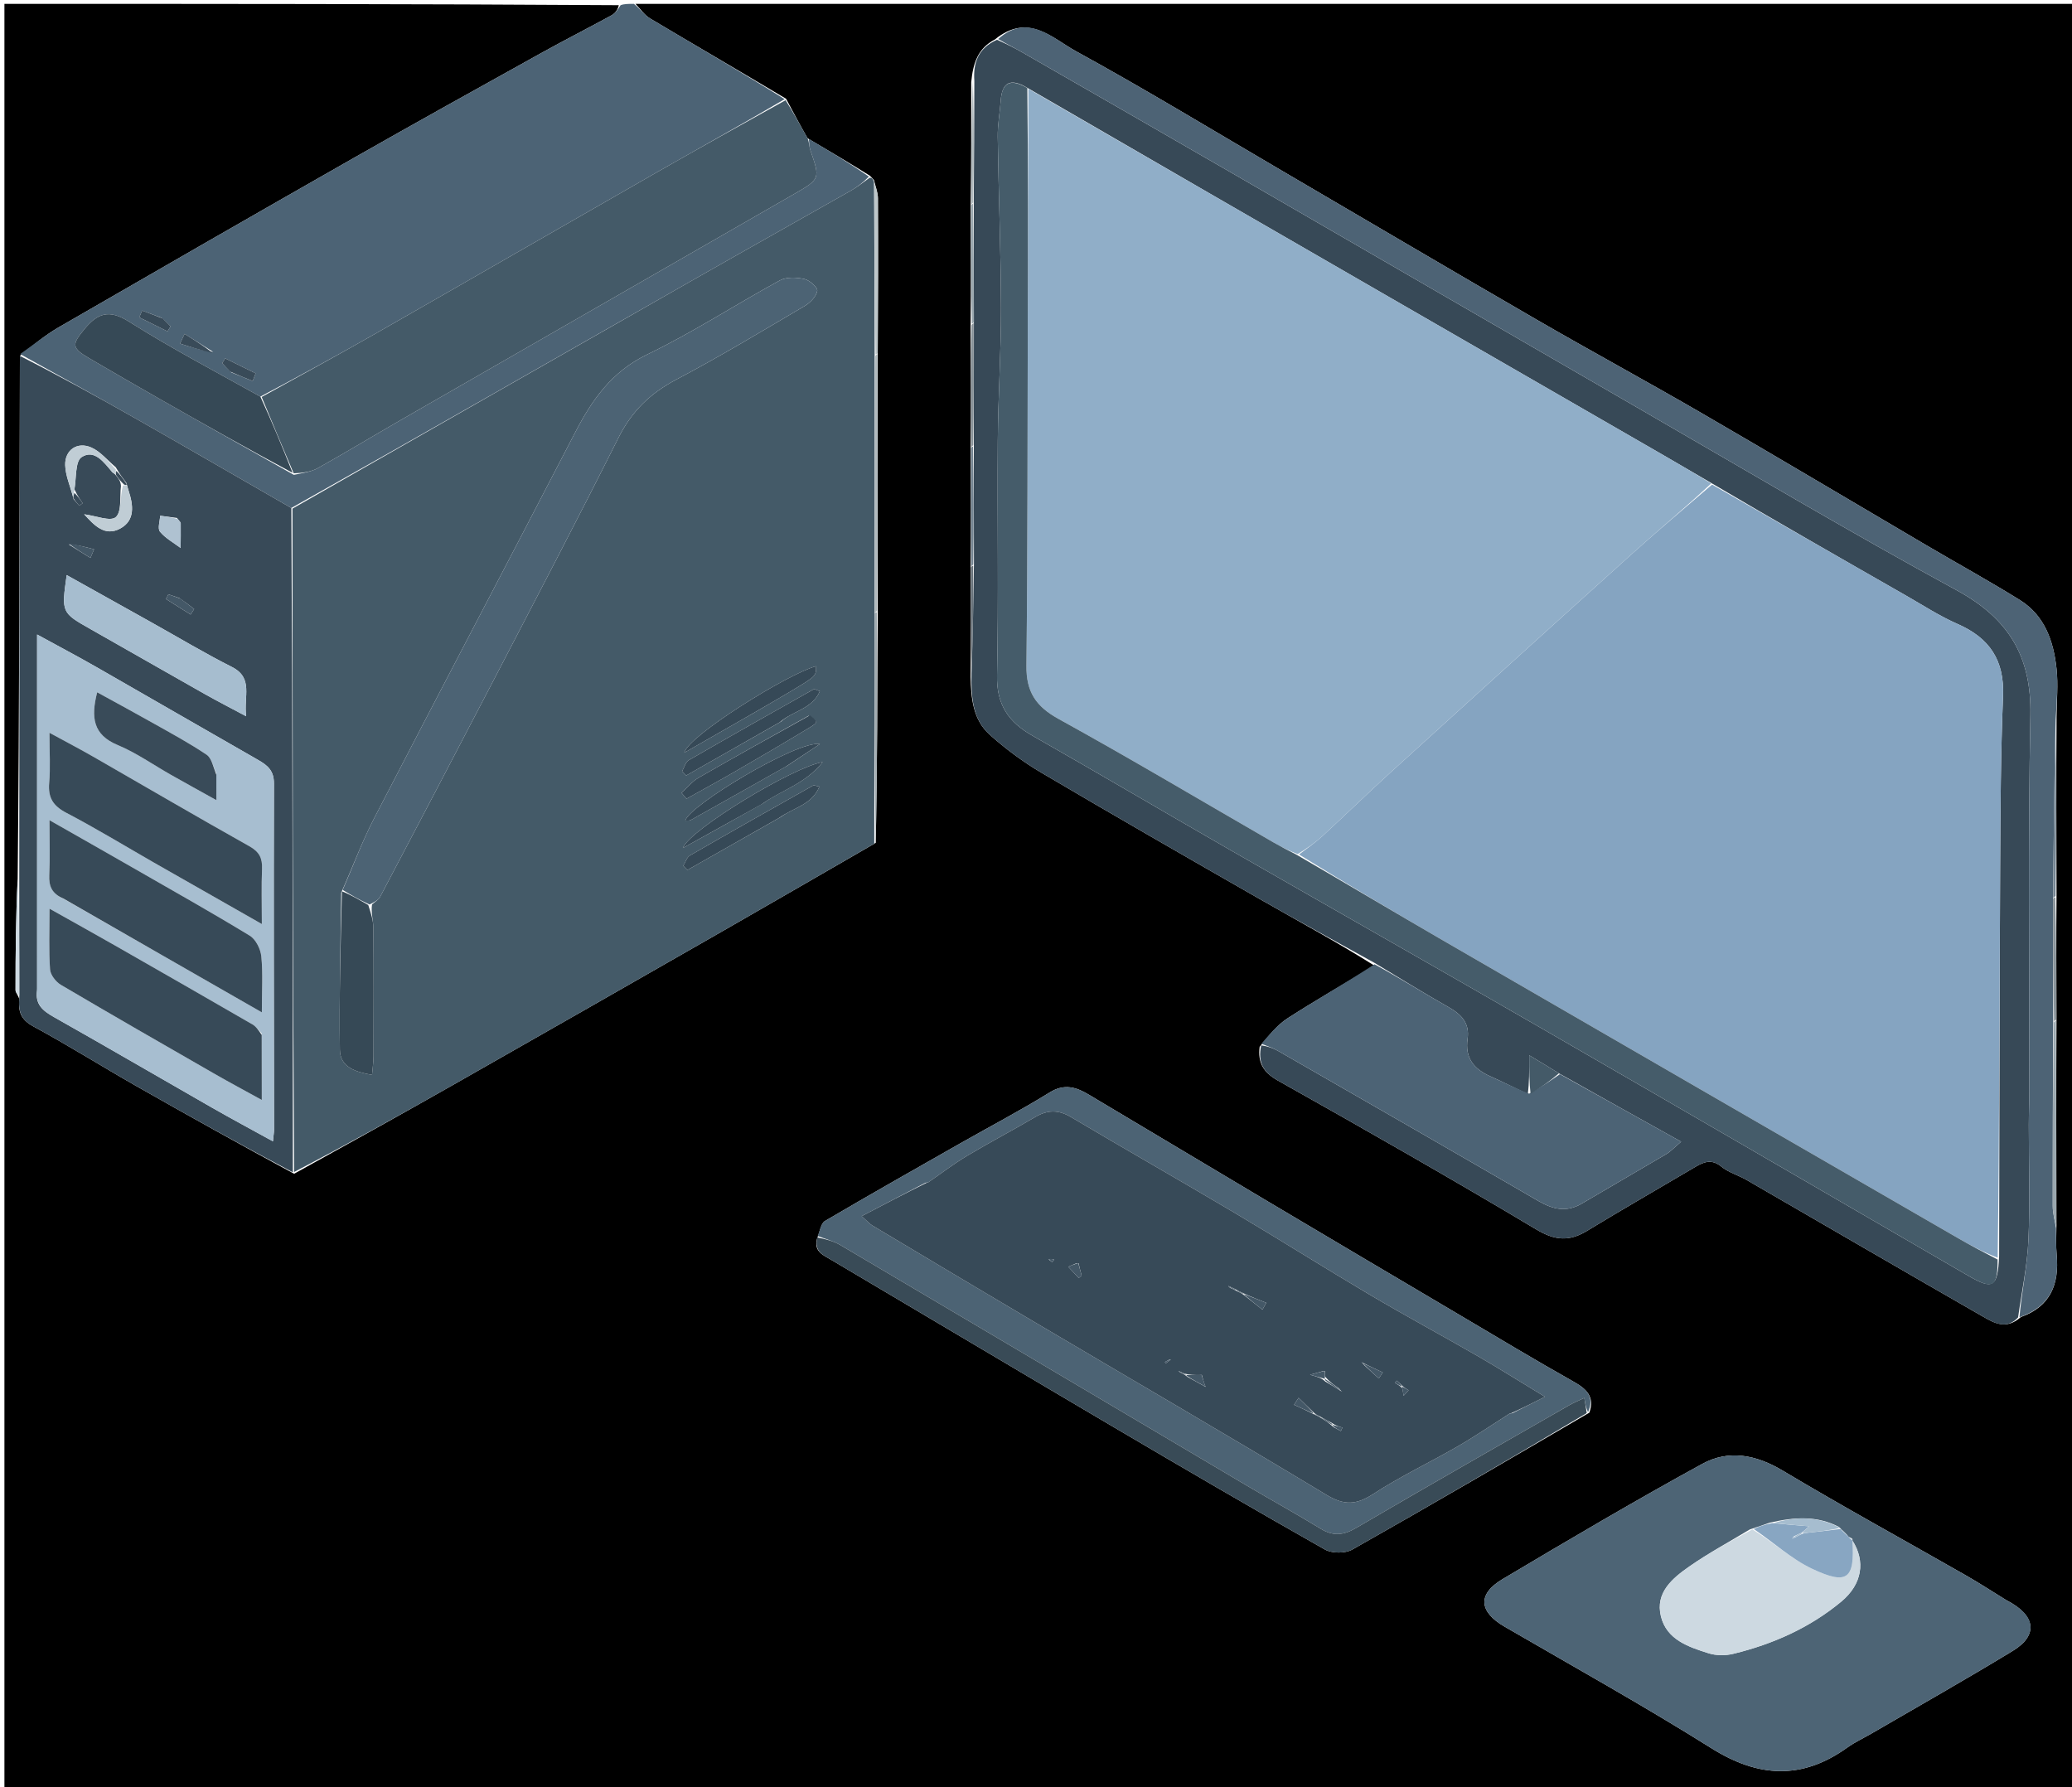
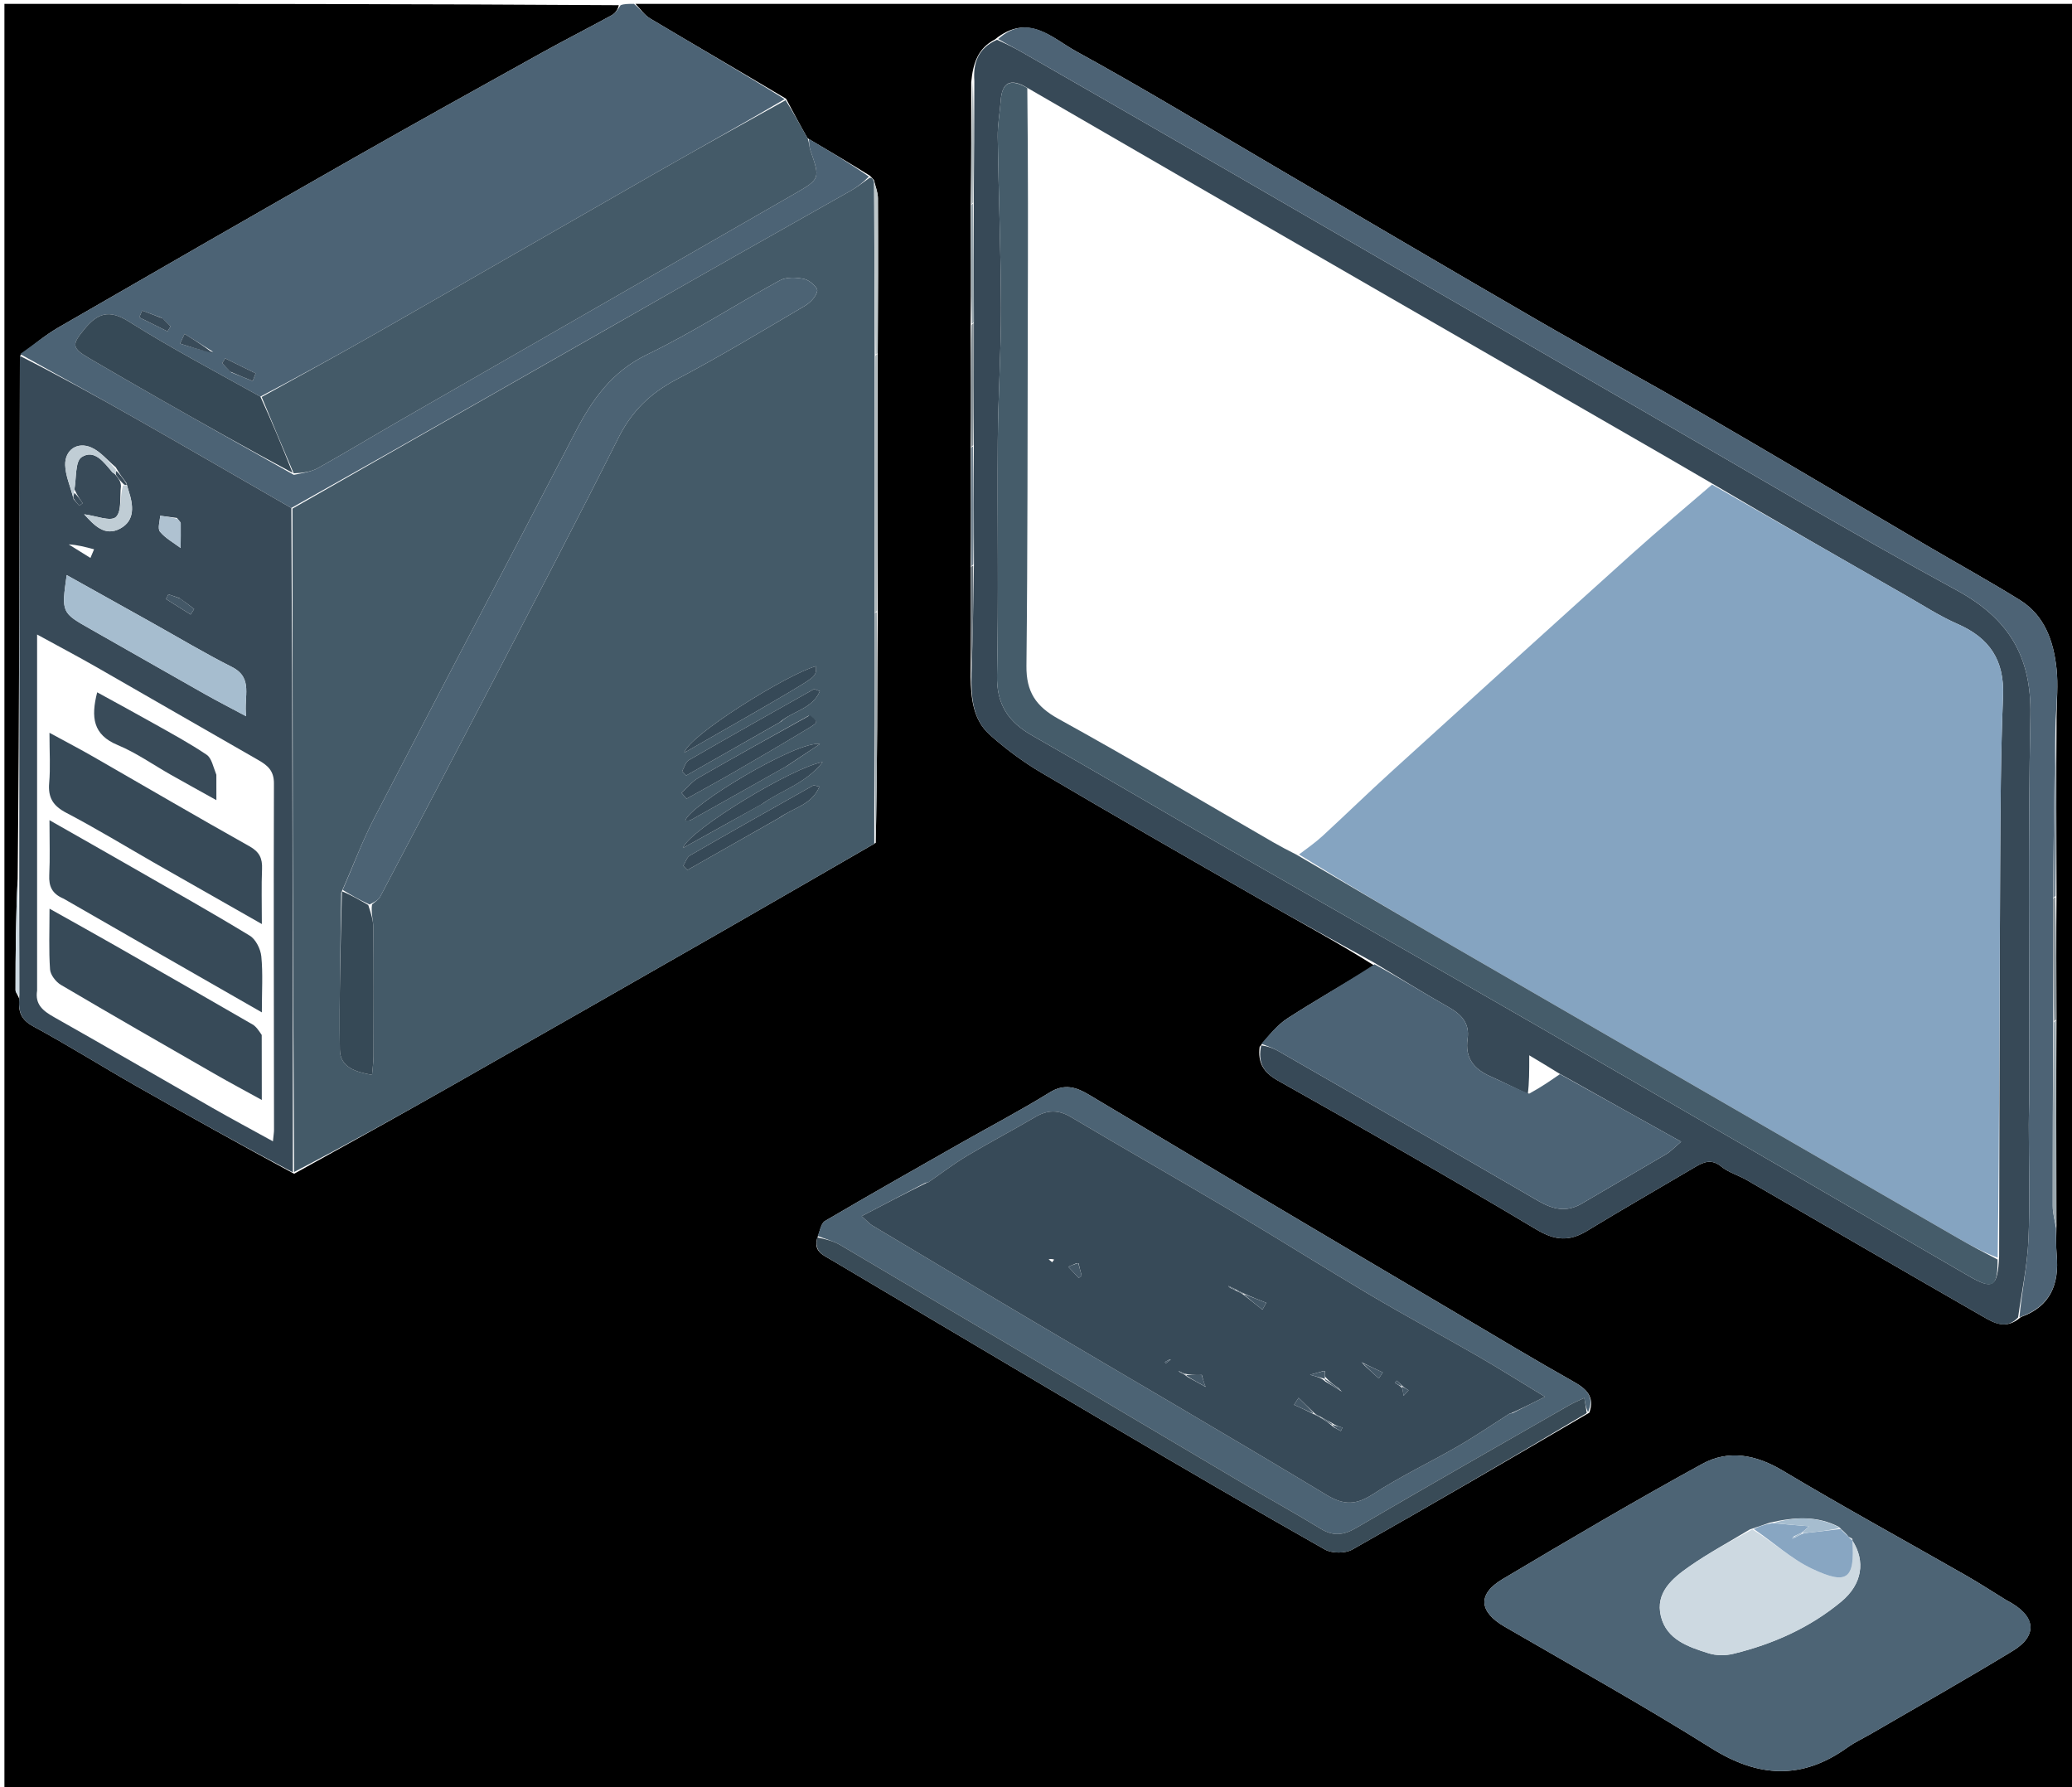
<svg xmlns="http://www.w3.org/2000/svg" version="1.1" id="Layer_1" x="0px" y="0px" width="100%" viewBox="0 0 538 464" enable-background="new 0 0 538 464" xml:space="preserve">
  <path fill="#000000" opacity="1" stroke="none" d=" M165,1   C289.64,1 414.28,1 538.96,1   C538.96,155.607 538.96,310.213 538.96,464.91   C359.765,464.91 180.531,464.91 1.148,464.91   C1.148,310.333 1.148,155.667 1.148,1   C54.093,1 107.081,1 160.672,1.35   C160.446,2.474 159.734,3.46 158.771,3.987   C152.703,7.309 146.531,10.439 140.485,13.798   C124.219,22.833 107.945,31.854 91.774,41.058   C66.253,55.585 40.793,70.219 15.365,84.908   C11.818,86.957 8.602,89.577 5.167,92.402   C5.068,137.931 5.034,182.991 4.588,228.205   C4.114,237.927 4.032,247.495 4.034,257.063   C4.034,257.692 4.664,258.32 5.008,259.361   C4.668,262.857 5.594,264.828 8.65,266.484   C17.679,271.374 26.388,276.853 35.316,281.936   C48.849,289.641 62.461,297.207 76.373,304.75   C90.361,297.005 104.048,289.401 117.663,281.667   C141.171,268.314 164.646,254.902 188.111,241.473   C201.103,234.038 214.046,226.519 227.396,218.828   C227.802,198.74 227.823,178.862 227.913,158.52   C227.932,136.033 227.883,114.009 227.908,91.523   C227.988,77.855 228.025,64.65 227.957,51.446   C227.949,49.967 227.346,48.492 226.943,46.769   C226.6,46.317 226.333,46.111 225.87,45.621   C220.453,42.251 215.231,39.165 209.699,35.908   C207.705,32.465 206.023,29.192 204.107,25.646   C192.172,18.533 180.446,11.737 168.805,4.798   C167.312,3.909 166.258,2.284 165,1  M252.03,147.897   C252.078,156.886 252.126,165.875 252.016,175.725   C252.117,181.26 252.64,186.872 256.987,190.756   C261.118,194.447 265.656,197.82 270.426,200.634   C289.209,211.713 308.122,222.57 327.051,233.399   C336.936,239.054 346.952,244.479 356.883,250.717   C349.362,255.239 341.745,259.611 334.371,264.359   C331.674,266.095 329.55,268.722 327.07,271.779   C326.566,275.826 327.938,278.374 331.797,280.542   C354.312,293.193 376.758,305.98 398.93,319.219   C403.787,322.119 407.485,322.37 412.086,319.571   C421.396,313.91 430.848,308.484 440.231,302.944   C442.472,301.621 444.47,300.865 446.949,302.888   C448.834,304.426 451.38,305.127 453.533,306.371   C474.022,318.21 494.464,330.13 514.995,341.897   C517.773,343.489 520.952,345.334 524.714,341.955   C532.427,339.223 534.713,333.399 534.024,325.795   C533.817,323.511 533.902,321.2 533.968,317.982   C533.923,300.33 533.878,282.677 533.981,264.095   C533.938,253.736 533.894,243.378 533.985,232.089   C533.939,217.086 533.892,202.084 533.995,186.146   C534.022,181.986 534.427,177.785 533.991,173.674   C533.23,166.519 530.946,159.818 524.444,155.78   C516.508,150.852 508.311,146.345 500.254,141.61   C480.803,130.181 461.424,118.628 441.909,107.311   C427.619,99.023 413.088,91.152 398.789,82.879   C377.011,70.278 355.342,57.489 333.625,44.783   C315.554,34.211 297.658,23.32 279.306,13.259   C273.282,9.957 266.946,3.187 258.32,10.261   C253.919,12.537 252.653,16.37 252.182,21.349   C252.188,31.892 252.194,42.434 252.038,53.904   C252.082,63.927 252.127,73.95 252.027,84.903   C252.08,95.267 252.133,105.63 252.042,116.92   C252.082,126.934 252.122,136.949 252.03,147.897  M212.132,321.682   C211.285,324.971 213.76,325.876 215.92,327.153   C240.431,341.644 264.888,356.227 289.423,370.678   C307.537,381.346 325.693,391.946 343.988,402.298   C345.83,403.34 349.273,403.364 351.107,402.328   C371.511,390.805 391.745,378.98 412.689,366.766   C414.12,362.627 411.949,360.627 408.55,358.717   C398.719,353.191 389.055,347.367 379.344,341.629   C362.713,331.801 346.082,321.971 329.476,312.101   C313.857,302.819 298.28,293.466 282.662,284.185   C279.444,282.272 276.372,281.28 272.567,283.632   C264.99,288.318 257.078,292.461 249.327,296.866   C237.591,303.536 225.841,310.181 214.204,317.02   C213.168,317.629 212.92,319.578 212.132,321.682  M521.026,415.513   C517.528,413.362 514.086,411.114 510.522,409.076   C494.636,399.994 478.576,391.203 462.869,381.821   C455.927,377.673 448.833,376.34 442.008,380.074   C424.499,389.654 407.293,399.801 390.137,410.007   C383.56,413.919 384.016,418.471 390.637,422.316   C408.598,432.746 426.768,442.85 444.351,453.886   C456.555,461.547 467.892,462.166 479.654,453.727   C481.652,452.293 483.931,451.251 486.068,450.007   C498.295,442.889 510.622,435.936 522.7,428.573   C529.246,424.583 528.641,419.397 521.026,415.513  z" />
  <path fill="#4C6375" opacity="1" stroke="none" d=" M164.6,1   C166.258,2.284 167.312,3.909 168.805,4.798   C180.446,11.737 192.172,18.533 203.745,25.744   C192.624,32.299 181.593,38.42 170.641,44.681   C146.252,58.623 121.924,72.673 97.526,86.6   C87.726,92.195 77.808,97.585 67.603,102.976   C55.978,96.481 44.463,90.441 33.507,83.518   C28.308,80.233 25.335,81.297 21.876,85.508   C18.632,89.456 18.567,90.332 23.121,92.99   C29.157,96.512 35.201,100.024 41.275,103.481   C52.838,110.061 64.425,116.599 76.297,123.288   C78.593,122.806 80.778,122.521 82.565,121.522   C89.961,117.385 97.213,112.992 104.561,108.767   C138.42,89.3 172.3,69.871 206.155,50.397   C213.019,46.448 212.963,46.393 210.425,39.027   C210.108,38.106 210.14,37.064 210.01,36.078   C215.231,39.165 220.453,42.251 225.619,45.857   C224.056,47.404 222.613,48.545 221.031,49.443   C207.611,57.064 194.14,64.598 180.732,72.24   C145.791,92.154 110.873,112.109 75.643,131.89   C62.109,124.114 48.908,116.444 35.637,108.897   C25.549,103.16 15.37,97.582 5.232,91.933   C8.602,89.577 11.818,86.957 15.365,84.908   C40.793,70.219 66.253,55.585 91.774,41.058   C107.945,31.854 124.219,22.833 140.485,13.798   C146.531,10.439 152.703,7.309 158.771,3.987   C159.734,3.46 160.446,2.474 161.137,1.35   C162.067,1 163.133,1 164.6,1  M55.341,91.363   C52.87,89.804 50.4,88.244 47.929,86.685   C47.533,87.525 47.137,88.365 46.741,89.205   C49.55,90.113 52.359,91.022 55.341,91.363  M60.052,96.684   C61.906,97.435 63.761,98.185 65.615,98.936   C65.868,98.268 66.121,97.6 66.374,96.932   C63.739,95.637 61.104,94.342 58.469,93.047   C58.211,93.463 57.954,93.879 57.696,94.295   C58.302,94.963 58.907,95.632 60.052,96.684  M41.882,82.488   C40.225,81.872 38.568,81.256 36.91,80.64   C36.657,81.225 36.405,81.811 36.152,82.397   C38.599,83.609 41.045,84.82 43.492,86.032   C43.757,85.597 44.022,85.162 44.287,84.727   C43.678,84.088 43.069,83.449 41.882,82.488  z" />
  <path fill="#445A68" opacity="1" stroke="none" d=" M75.946,132.048   C110.873,112.109 145.791,92.154 180.732,72.24   C194.14,64.598 207.611,57.064 221.031,49.443   C222.613,48.545 224.056,47.404 225.815,46.14   C226.333,46.111 226.6,46.317 226.936,47.237   C227.057,62.626 227.11,77.302 227.104,92.444   C227.078,114.932 227.111,136.953 227.09,159.442   C227.028,179.619 227.02,199.329 227.011,219.038   C214.046,226.519 201.103,234.038 188.111,241.473   C164.646,254.902 141.171,268.314 117.663,281.667   C104.048,289.401 90.361,297.005 76.366,304.293   C76,246.628 75.973,189.338 75.946,132.048  M96.594,234.831   C97.312,234.17 98.284,233.642 98.713,232.828   C108.479,214.283 118.228,195.727 127.893,177.128   C138.87,156.006 149.935,134.926 160.589,113.642   C164.037,106.753 168.881,102.083 175.645,98.521   C186.972,92.555 197.948,85.916 208.984,79.413   C210.403,78.577 211.933,76.977 212.203,75.509   C212.357,74.668 210.214,72.739 208.856,72.442   C206.824,71.999 204.194,71.87 202.474,72.809   C190.929,79.109 179.854,86.34 168.035,92.045   C158.765,96.519 153.707,103.855 149.272,112.41   C131.959,145.804 114.423,179.083 97.129,212.488   C94.027,218.48 91.677,224.861 88.597,231.78   C88.438,245.373 88.051,258.968 88.248,272.556   C88.314,277.082 92.289,278.333 96.602,279.075   C96.757,277.196 96.977,275.739 96.981,274.282   C97.008,263.154 97.043,252.026 96.944,240.899   C96.926,238.955 96.288,237.017 96.594,234.831  M202.669,212.16   C206.003,209.714 210.818,208.994 212.762,204.228   C211.749,204.034 211.352,203.819 211.142,203.937   C200.459,209.956 189.775,215.973 179.157,222.104   C178.329,222.582 177.978,223.884 177.405,224.802   C177.764,225.164 178.122,225.526 178.481,225.888   C186.327,221.425 194.173,216.963 202.669,212.16  M204.36,198.854   C207.206,196.96 210.052,195.067 212.898,193.174   C206.996,192.168 178.87,209.196 177.936,213.06   C178.441,213.016 178.993,213.124 179.367,212.914   C187.5,208.371 195.613,203.792 204.36,198.854  M195.629,185.153   C198.793,183.308 201.974,181.492 205.117,179.613   C211.949,175.529 211.941,175.515 211.897,172.962   C204.507,174.968 178.64,191.083 177.693,195.422   C183.973,191.82 189.479,188.662 195.629,185.153  M202.796,187.355   C205.857,184.567 210.928,184.1 212.877,179.443   C211.89,179.117 211.488,178.839 211.301,178.944   C200.456,185.045 189.61,191.144 178.838,197.373   C177.989,197.863 177.674,199.276 177.111,200.26   C177.462,200.624 177.814,200.989 178.166,201.353   C186.159,196.799 194.151,192.246 202.796,187.355  M209.972,185.829   C200.442,191.174 190.88,196.462 181.411,201.913   C179.728,202.883 178.432,204.525 176.957,205.857   C177.385,206.367 177.813,206.877 178.241,207.387   C182.514,204.997 186.817,202.658 191.054,200.204   C197.496,196.473 203.927,192.72 210.288,188.855   C212.516,187.501 212.417,187.338 209.972,185.829  M198.103,208.605   C202.81,205.166 208.966,203.657 213.617,197.869   C206.14,199.026 179.075,215.384 177.3,220.185   C184.654,216.115 191.073,212.562 198.103,208.605  z" />
  <path fill="#374957" opacity="1" stroke="none" d=" M252.99,20.998   C252.653,16.37 253.919,12.537 258.872,10.321   C261.476,11.476 263.561,12.516 265.578,13.675   C283.769,24.126 301.965,34.57 320.129,45.07   C355.452,65.488 390.738,85.971 426.073,106.368   C453.329,122.102 480.391,138.199 508.028,153.235   C521.472,160.549 527.493,170.327 527.197,185.667   C526.57,218.146 526.962,250.645 526.923,283.135   C526.92,286.133 526.787,289.13 526.784,292.128   C526.773,302.094 527.137,312.075 526.684,322.02   C526.378,328.724 524.936,335.376 524.002,342.052   C520.952,345.334 517.773,343.489 514.995,341.897   C494.464,330.13 474.022,318.21 453.533,306.371   C451.38,305.127 448.834,304.426 446.949,302.888   C444.47,300.865 442.472,301.621 440.231,302.944   C430.848,308.484 421.396,313.91 412.086,319.571   C407.485,322.37 403.787,322.119 398.93,319.219   C376.758,305.98 354.312,293.193 331.797,280.542   C327.938,278.374 326.566,275.826 327.47,271.412   C329.226,271.656 330.645,272.159 331.928,272.897   C354.459,285.844 376.999,298.776 399.467,311.832   C403.241,314.025 406.774,314.825 410.715,312.496   C418.027,308.174 425.395,303.945 432.704,299.617   C433.763,298.989 434.625,298.026 436.516,296.424   C425.518,290.299 415.275,284.595 404.781,278.679   C402.418,277.201 400.305,275.934 397.071,273.995   C397.071,278.314 397.071,281.178 396.697,284.013   C393.21,282.467 390.14,280.85 386.972,279.457   C382.689,277.574 380.337,274.656 381.056,269.758   C381.654,265.682 379.488,263.388 376.119,261.488   C369.624,257.823 363.303,253.852 356.909,250.008   C346.952,244.479 336.936,239.054 327.051,233.399   C308.122,222.57 289.209,211.713 270.426,200.634   C265.656,197.82 261.118,194.447 256.987,190.756   C252.64,186.872 252.117,181.26 252.252,174.925   C252.61,165.058 252.731,155.991 252.887,146.461   C252.88,135.987 252.837,125.975 252.853,115.5   C252.882,104.674 252.853,94.312 252.876,83.487   C252.878,73.002 252.827,62.979 252.84,52.494   C252.933,41.687 252.962,31.343 252.99,20.998  M266.463,22.64   C262.459,20.326 260.184,21.28 259.844,26.08   C259.62,29.228 259.02,32.373 259.065,35.513   C259.28,50.322 259.872,65.129 259.911,79.937   C259.941,91.413 259.163,102.888 259.078,114.365   C258.928,134.691 259.312,155.024 258.883,175.341   C258.723,182.922 261.827,187.455 268.045,190.992   C284.972,200.621 301.739,210.529 318.625,220.229   C345.612,235.729 372.691,251.07 399.645,266.626   C436.846,288.096 473.973,309.694 511.119,331.259   C517.465,334.944 518.723,334.313 519.078,326.122   C519.157,292.474 519.179,258.827 519.341,225.18   C519.413,210.358 519.492,195.527 520.097,180.722   C520.475,171.453 516.628,165.658 508.308,162.017   C503.608,159.961 499.251,157.112 494.776,154.557   C478.022,144.991 461.284,135.398 444.077,125.256   C440.057,122.917 436.044,120.565 432.014,118.241   C408.252,104.537 384.483,90.845 360.723,77.138   C329.487,59.119 298.256,41.089 266.463,22.64  z" />
  <path fill="#384A58" opacity="1" stroke="none" d=" M75.643,131.89   C75.973,189.338 76,246.628 76.034,304.375   C62.461,297.207 48.849,289.641 35.316,281.936   C26.388,276.853 17.679,271.374 8.65,266.484   C5.594,264.828 4.668,262.857 5.013,258.896   C5.008,248.029 5.004,238.04 5,228.051   C5.034,182.991 5.068,137.931 5.167,92.402   C15.37,97.582 25.549,103.16 35.637,108.897   C48.908,116.444 62.109,124.114 75.643,131.89  M31.407,126.232   C31.053,129.019 31.641,132.882 30.059,134.268   C28.677,135.48 24.852,133.905 21.852,133.529   C24.474,136.412 27.227,139.385 31.219,137.227   C35.123,135.116 34.61,131.181 33.415,127.479   C33.262,127.006 33.126,126.526 32.84,125.414   C31.977,124.275 31.114,123.137 30.045,121.304   C27.951,119.554 26.105,117.239 23.705,116.187   C20.068,114.594 16.815,116.825 16.928,120.776   C17.008,123.537 18.268,126.265 19.098,129.59   C19.591,130.164 20.085,130.737 20.578,131.311   C20.875,131.088 21.172,130.866 21.469,130.643   C20.793,129.686 20.117,128.729 19.315,127.026   C19.871,124.145 19.477,119.803 21.185,118.692   C24.524,116.519 27.003,120.065 29.153,122.595   C29.338,122.813 29.714,122.871 30.197,123.54   C30.786,124.28 31.376,125.02 31.407,126.232  M9.635,257.191   C9.049,260.802 11.171,262.469 14.027,264.08   C27.784,271.84 41.425,279.803 55.138,287.641   C60.204,290.537 65.353,293.289 70.869,296.329   C71.031,294.663 71.151,294.005 71.15,293.348   C71.123,263.363 71.031,233.378 71.128,203.393   C71.138,200.089 69.476,198.711 67.036,197.318   C53.032,189.325 39.086,181.229 25.088,173.225   C20.267,170.469 15.353,167.876 9.633,164.744   C9.633,195.992 9.633,226.124 9.635,257.191  M39.059,161.448   C31.907,157.456 24.756,153.465 17.315,149.312   C15.936,159.091 15.951,159.065 23.601,163.393   C33.436,168.957 43.232,174.589 53.071,180.146   C56.419,182.036 59.845,183.787 63.918,185.967   C63.226,180.798 65.89,176.029 60.194,173.159   C53.226,169.648 46.519,165.618 39.059,161.448  M45.928,134.47   C44.48,134.282 43.032,134.094 41.584,133.905   C41.527,135.319 40.866,137.231 41.537,138.042   C42.957,139.759 45.073,140.902 46.903,142.28   C46.92,140.14 46.957,137.999 46.928,135.859   C46.924,135.588 46.569,135.321 45.928,134.47  M46.552,155.268   C45.61,154.948 44.667,154.629 43.725,154.31   C43.52,154.717 43.316,155.125 43.111,155.532   C45.238,156.872 47.365,158.212 49.493,159.552   C49.801,159.076 50.11,158.601 50.419,158.125   C49.313,157.274 48.207,156.422 46.552,155.268  M17.836,141.35   C19.718,142.521 21.6,143.693 23.482,144.864   C23.796,144.115 24.11,143.365 24.425,142.616   C22.17,142.021 19.915,141.427 17.836,141.35  z" />
  <path fill="#4D6475" opacity="1" stroke="none" d=" M521.345,415.706   C528.641,419.397 529.246,424.583 522.7,428.573   C510.622,435.936 498.295,442.889 486.068,450.007   C483.931,451.251 481.652,452.293 479.654,453.727   C467.892,462.166 456.555,461.547 444.351,453.886   C426.768,442.85 408.598,432.746 390.637,422.316   C384.016,418.471 383.56,413.919 390.137,410.007   C407.293,399.801 424.499,389.654 442.008,380.074   C448.833,376.34 455.927,377.673 462.869,381.821   C478.576,391.203 494.636,399.994 510.522,409.076   C514.086,411.114 517.528,413.362 521.345,415.706  M479.978,399.022   C479.978,399.022 480.046,399.02 479.63,398.563   C479.091,398.012 478.551,397.461 478.006,396.974   C478.006,396.974 478.07,396.966 477.531,396.467   C471.92,393.519 466.082,393.819 459.483,395.354   C458.01,395.875 456.536,396.395 454.356,397.091   C449.115,400.264 443.703,403.191 438.685,406.685   C434.291,409.744 429.748,413.468 431.262,419.657   C432.746,425.727 438.404,427.603 443.653,429.256   C445.622,429.875 448.038,429.882 450.06,429.389   C460.348,426.881 469.906,422.637 478.092,415.837   C483.556,411.297 484.417,405.347 480.986,400.025   C480.986,400.025 481.072,400.035 480.92,399.481   C480.607,399.306 480.294,399.13 479.978,399.022  z" />
  <path fill="#445A68" opacity="1" stroke="none" d=" M209.699,35.908   C210.14,37.064 210.108,38.106 210.425,39.027   C212.963,46.393 213.019,46.448 206.155,50.397   C172.3,69.871 138.42,89.3 104.561,108.767   C97.213,112.992 89.961,117.385 82.565,121.522   C80.778,122.521 78.593,122.806 76.263,122.894   C73.271,115.935 70.607,109.502 67.943,103.069   C77.808,97.585 87.726,92.195 97.526,86.6   C121.924,72.673 146.252,58.623 170.641,44.681   C181.593,38.42 192.624,32.299 203.98,26.017   C206.023,29.192 207.705,32.465 209.699,35.908  z" />
  <path fill="#4D6375" opacity="1" stroke="none" d=" M524.358,342.004   C524.936,335.376 526.378,328.724 526.684,322.02   C527.137,312.075 526.773,302.094 526.784,292.128   C526.787,289.13 526.92,286.133 526.923,283.135   C526.962,250.645 526.57,218.146 527.197,185.667   C527.493,170.327 521.472,160.549 508.028,153.235   C480.391,138.199 453.329,122.102 426.073,106.368   C390.738,85.971 355.452,65.488 320.129,45.07   C301.965,34.57 283.769,24.126 265.578,13.675   C263.561,12.516 261.476,11.476 259.166,10.139   C266.946,3.187 273.282,9.957 279.306,13.259   C297.658,23.32 315.554,34.211 333.625,44.783   C355.342,57.489 377.011,70.278 398.789,82.879   C413.088,91.152 427.619,99.023 441.909,107.311   C461.424,118.628 480.803,130.181 500.254,141.61   C508.311,146.345 516.508,150.852 524.444,155.78   C530.946,159.818 533.23,166.519 533.991,173.674   C534.427,177.785 534.022,181.986 533.757,186.984   C533.382,202.897 533.244,217.973 533.075,233.512   C533.085,244.336 533.125,254.697 533.127,265.521   C533.044,281.703 532.969,297.421 532.996,313.139   C532.999,315.06 533.554,316.98 533.853,318.901   C533.902,321.2 533.817,323.511 534.024,325.795   C534.713,333.399 532.427,339.223 524.358,342.004  z" />
  <path fill="#4C6374" opacity="1" stroke="none" d=" M212.305,320.905   C212.92,319.578 213.168,317.629 214.204,317.02   C225.841,310.181 237.591,303.536 249.327,296.866   C257.078,292.461 264.99,288.318 272.567,283.632   C276.372,281.28 279.444,282.272 282.662,284.185   C298.28,293.466 313.857,302.819 329.476,312.101   C346.082,321.971 362.713,331.801 379.344,341.629   C389.055,347.367 398.719,353.191 408.55,358.717   C411.949,360.627 414.12,362.627 412.333,366.654   C411.796,365.474 411.615,364.406 411.369,362.954   C409.787,363.713 408.579,364.201 407.46,364.843   C388.988,375.434 370.483,385.968 352.105,396.72   C348.821,398.641 346.147,398.899 342.893,396.904   C336.655,393.079 330.231,389.558 323.932,385.83   C288.713,364.989 253.515,344.111 218.276,323.305   C216.45,322.227 214.303,321.692 212.305,320.905  M392.703,366.917   C395.232,365.643 397.761,364.37 401.158,362.66   C394.672,358.721 389.38,355.371 383.96,352.244   C374.624,346.857 365.124,341.75 355.847,336.265   C344.021,329.274 332.409,321.922 320.594,314.911   C306.474,306.532 292.196,298.417 278.08,290.031   C274.802,288.085 271.981,288.143 268.789,290.025   C262.954,293.466 256.94,296.604 251.129,300.083   C247.621,302.184 244.355,304.69 240.999,306.998   C240.999,306.998 241.014,306.98 240.292,307.089   C234.956,309.882 229.621,312.675 223.73,315.758   C225.277,317.13 225.811,317.775 226.488,318.179   C240.601,326.607 254.71,335.044 268.862,343.407   C294.067,358.303 319.38,373.017 344.447,388.14   C349.035,390.908 352.195,390.744 356.582,387.886   C363.6,383.315 371.247,379.72 378.516,375.519   C383.122,372.856 387.525,369.843 392.001,367.002   C392.001,367.002 391.986,367.02 392.703,366.917  z" />
  <path fill="#4C6375" opacity="1" stroke="none" d=" M405.032,278.89   C415.275,284.595 425.518,290.299 436.516,296.424   C434.625,298.026 433.763,298.989 432.704,299.617   C425.395,303.945 418.027,308.174 410.715,312.496   C406.774,314.825 403.241,314.025 399.467,311.832   C376.999,298.776 354.459,285.844 331.928,272.897   C330.645,272.159 329.226,271.656 327.518,270.994   C329.55,268.722 331.674,266.095 334.371,264.359   C341.745,259.611 349.362,255.239 356.896,250.363   C363.303,253.852 369.624,257.823 376.119,261.488   C379.488,263.388 381.654,265.682 381.056,269.758   C380.337,274.656 382.689,277.574 386.972,279.457   C390.14,280.85 393.21,282.467 397.044,283.96   C400.188,282.254 402.61,280.572 405.032,278.89  z" />
  <path fill="#394B57" opacity="1" stroke="none" d=" M212.218,321.293   C214.303,321.692 216.45,322.227 218.276,323.305   C253.515,344.111 288.713,364.989 323.932,385.83   C330.231,389.558 336.655,393.079 342.893,396.904   C346.147,398.899 348.821,398.641 352.105,396.72   C370.483,385.968 388.988,375.434 407.46,364.843   C408.579,364.201 409.787,363.713 411.369,362.954   C411.615,364.406 411.796,365.474 412.001,366.889   C391.745,378.98 371.511,390.805 351.107,402.328   C349.273,403.364 345.83,403.34 343.988,402.298   C325.693,391.946 307.537,381.346 289.423,370.678   C264.888,356.227 240.431,341.644 215.92,327.153   C213.76,325.876 211.285,324.971 212.218,321.293  z" />
  <path fill="#B1BABE" opacity="1" stroke="none" d=" M227.143,158.974   C227.111,136.953 227.078,114.932 227.272,92.446   C227.499,91.982 227.835,91.985 227.835,91.985   C227.883,114.009 227.932,136.033 227.737,158.52   C227.494,158.982 227.143,158.974 227.143,158.974  z" />
  <path fill="#A2ACB1" opacity="1" stroke="none" d=" M227.09,159.442   C227.143,158.974 227.494,158.982 227.669,158.983   C227.823,178.862 227.802,198.74 227.396,218.828   C227.02,199.329 227.028,179.619 227.09,159.442  z" />
  <path fill="#9BA8AF" opacity="1" stroke="none" d=" M533.91,318.442   C533.554,316.98 532.999,315.06 532.996,313.139   C532.969,297.421 533.044,281.703 533.294,265.513   C533.5,265.041 533.833,265.025 533.833,265.025   C533.878,282.677 533.923,300.33 533.91,318.442  z" />
  <path fill="#758592" opacity="1" stroke="none" d=" M533.107,233.048   C533.244,217.973 533.382,202.897 533.682,187.452   C533.892,202.084 533.939,217.086 533.732,232.559   C533.478,233.029 533.107,233.048 533.107,233.048  z" />
  <path fill="#BEC7CA" opacity="1" stroke="none" d=" M227.908,91.523   C227.835,91.985 227.499,91.982 227.331,91.98   C227.11,77.302 227.057,62.626 227.011,47.482   C227.346,48.492 227.949,49.967 227.957,51.446   C228.025,64.65 227.988,77.855 227.908,91.523  z" />
  <path fill="#899399" opacity="1" stroke="none" d=" M252.823,83.95   C252.853,94.312 252.882,104.674 252.701,115.504   C252.49,115.972 252.186,115.993 252.186,115.993   C252.133,105.63 252.08,95.267 252.262,84.431   C252.497,83.959 252.823,83.95 252.823,83.95  z" />
  <path fill="#899399" opacity="1" stroke="none" d=" M533.075,233.512   C533.107,233.048 533.478,233.029 533.664,233.025   C533.894,243.378 533.938,253.736 533.907,264.56   C533.833,265.025 533.5,265.041 533.333,265.049   C533.125,254.697 533.085,244.336 533.075,233.512  z" />
  <path fill="#B1BABE" opacity="1" stroke="none" d=" M252.586,21.174   C252.962,31.343 252.933,41.687 252.696,52.49   C252.487,52.949 252.199,52.976 252.199,52.976   C252.194,42.434 252.188,31.892 252.586,21.174  z" />
  <path fill="#9BA8AF" opacity="1" stroke="none" d=" M252.119,53.44   C252.199,52.976 252.487,52.949 252.631,52.952   C252.827,62.979 252.878,73.002 252.876,83.487   C252.823,83.95 252.497,83.959 252.335,83.966   C252.127,73.95 252.082,63.927 252.119,53.44  z" />
  <path fill="#758592" opacity="1" stroke="none" d=" M252.114,116.457   C252.186,115.993 252.49,115.972 252.642,115.967   C252.837,125.975 252.88,135.987 252.715,146.472   C252.508,146.947 252.163,146.963 252.163,146.963   C252.122,136.949 252.082,126.934 252.114,116.457  z" />
  <path fill="#CDD9E1" opacity="1" stroke="none" d=" M4.588,228.205   C5.004,238.04 5.008,248.029 5.006,258.484   C4.664,258.32 4.034,257.692 4.034,257.063   C4.032,247.495 4.114,237.927 4.588,228.205  z" />
  <path fill="#69737B" opacity="1" stroke="none" d=" M252.096,147.43   C252.163,146.963 252.508,146.947 252.68,146.935   C252.731,155.991 252.61,165.058 252.332,174.494   C252.126,165.875 252.078,156.886 252.096,147.43  z" />
  <path fill="#364956" opacity="1" stroke="none" d=" M67.603,102.976   C70.607,109.502 73.271,115.935 75.968,122.762   C64.425,116.599 52.838,110.061 41.275,103.481   C35.201,100.024 29.157,96.512 23.121,92.99   C18.567,90.332 18.632,89.456 21.876,85.508   C25.335,81.297 28.308,80.233 33.507,83.518   C44.463,90.441 55.978,96.481 67.603,102.976  z" />
  <path fill="#394B59" opacity="1" stroke="none" d=" M55.255,91.647   C52.359,91.022 49.55,90.113 46.741,89.205   C47.137,88.365 47.533,87.525 47.929,86.685   C50.4,88.244 52.87,89.804 55.255,91.647  z" />
  <path fill="#394B59" opacity="1" stroke="none" d=" M59.782,96.492   C58.907,95.632 58.302,94.963 57.696,94.295   C57.954,93.879 58.211,93.463 58.469,93.047   C61.104,94.342 63.739,95.637 66.374,96.932   C66.121,97.6 65.868,98.268 65.615,98.936   C63.761,98.185 61.906,97.435 59.782,96.492  z" />
  <path fill="#384A58" opacity="1" stroke="none" d=" M42.171,82.65   C43.069,83.449 43.678,84.088 44.287,84.727   C44.022,85.162 43.757,85.597 43.492,86.032   C41.045,84.82 38.599,83.609 36.152,82.397   C36.405,81.811 36.657,81.225 36.91,80.64   C38.568,81.256 40.225,81.872 42.171,82.65  z" />
  <path fill="#4C6374" opacity="1" stroke="none" d=" M88.979,231.062   C91.677,224.861 94.027,218.48 97.129,212.488   C114.423,179.083 131.959,145.804 149.272,112.41   C153.707,103.855 158.765,96.519 168.035,92.045   C179.854,86.34 190.929,79.109 202.474,72.809   C204.194,71.87 206.824,71.999 208.856,72.442   C210.214,72.739 212.357,74.668 212.203,75.509   C211.933,76.977 210.403,78.577 208.984,79.413   C197.948,85.916 186.972,92.555 175.645,98.521   C168.881,102.083 164.037,106.753 160.589,113.642   C149.935,134.926 138.87,156.006 127.893,177.128   C118.228,195.727 108.479,214.283 98.713,232.828   C98.284,233.642 97.312,234.17 95.945,234.842   C93.191,233.59 91.085,232.326 88.979,231.062  z" />
  <path fill="#364956" opacity="1" stroke="none" d=" M88.788,231.421   C91.085,232.326 93.191,233.59 95.617,234.965   C96.288,237.017 96.926,238.955 96.944,240.899   C97.043,252.026 97.008,263.154 96.981,274.282   C96.977,275.739 96.757,277.196 96.602,279.075   C92.289,278.333 88.314,277.082 88.248,272.556   C88.051,258.968 88.438,245.373 88.788,231.421  z" />
  <path fill="#364957" opacity="1" stroke="none" d=" M202.344,212.33   C194.173,216.963 186.327,221.425 178.481,225.888   C178.122,225.526 177.764,225.164 177.405,224.802   C177.978,223.884 178.329,222.582 179.157,222.104   C189.775,215.973 200.459,209.956 211.142,203.937   C211.352,203.819 211.749,204.034 212.762,204.228   C210.818,208.994 206.003,209.714 202.344,212.33  z" />
  <path fill="#364957" opacity="1" stroke="none" d=" M204.045,199.037   C195.613,203.792 187.5,208.371 179.367,212.914   C178.993,213.124 178.441,213.016 177.936,213.06   C178.87,209.196 206.996,192.168 212.898,193.174   C210.052,195.067 207.206,196.96 204.045,199.037  z" />
  <path fill="#364957" opacity="1" stroke="none" d=" M195.308,185.329   C189.479,188.662 183.973,191.82 177.693,195.422   C178.64,191.083 204.507,174.968 211.897,172.962   C211.941,175.515 211.949,175.529 205.117,179.613   C201.974,181.492 198.793,183.308 195.308,185.329  z" />
  <path fill="#364957" opacity="1" stroke="none" d=" M202.47,187.524   C194.151,192.246 186.159,196.799 178.166,201.353   C177.814,200.989 177.462,200.624 177.111,200.26   C177.674,199.276 177.989,197.863 178.838,197.373   C189.61,191.144 200.456,185.045 211.301,178.944   C211.488,178.839 211.89,179.117 212.877,179.443   C210.928,184.1 205.857,184.567 202.47,187.524  z" />
  <path fill="#364957" opacity="1" stroke="none" d=" M210.27,185.724   C212.417,187.338 212.516,187.501 210.288,188.855   C203.927,192.72 197.496,196.473 191.054,200.204   C186.817,202.658 182.514,204.997 178.241,207.387   C177.813,206.877 177.385,206.367 176.957,205.857   C178.432,204.525 179.728,202.883 181.411,201.913   C190.88,196.462 200.442,191.174 210.27,185.724  z" />
  <path fill="#364957" opacity="1" stroke="none" d=" M197.798,208.807   C191.073,212.562 184.654,216.115 177.3,220.185   C179.075,215.384 206.14,199.026 213.617,197.869   C208.966,203.657 202.81,205.166 197.798,208.807  z" />
  <path fill="#85A4C1" opacity="1" stroke="none" d=" M444.539,125.815   C461.284,135.398 478.022,144.991 494.776,154.557   C499.251,157.112 503.608,159.961 508.308,162.017   C516.628,165.658 520.475,171.453 520.097,180.722   C519.492,195.527 519.413,210.358 519.341,225.18   C519.179,258.827 519.157,292.474 518.698,326.544   C514.976,325.115 511.603,323.316 508.295,321.405   C463.792,295.699 419.285,269.998 374.808,244.246   C362.151,236.917 349.59,229.425 337.287,221.853   C339.536,220.155 341.587,218.726 343.409,217.048   C349.407,211.524 355.249,205.83 361.283,200.346   C382.084,181.441 402.906,162.559 423.797,143.754   C430.59,137.639 437.618,131.787 444.539,125.815  z" />
-   <path fill="#90AEC8" opacity="1" stroke="none" d=" M444.308,125.535   C437.618,131.787 430.59,137.639 423.797,143.754   C402.906,162.559 382.084,181.441 361.283,200.346   C355.249,205.83 349.407,211.524 343.409,217.048   C341.587,218.726 339.536,220.155 336.952,221.76   C334.418,220.784 332.5,219.783 330.628,218.703   C312.048,207.977 293.606,197.001 274.824,186.641   C268.951,183.402 266.445,179.604 266.518,172.887   C266.848,142.754 266.788,112.616 266.868,82.48   C266.92,62.675 266.972,42.869 267.023,23.064   C298.256,41.089 329.487,59.119 360.723,77.138   C384.483,90.845 408.252,104.537 432.014,118.241   C436.044,120.565 440.057,122.917 444.308,125.535  z" />
  <path fill="#455C6A" opacity="1" stroke="none" d=" M266.743,22.852   C266.972,42.869 266.92,62.675 266.868,82.48   C266.788,112.616 266.848,142.754 266.518,172.887   C266.445,179.604 268.951,183.402 274.824,186.641   C293.606,197.001 312.048,207.977 330.628,218.703   C332.5,219.783 334.418,220.784 336.65,221.914   C349.59,229.425 362.151,236.917 374.808,244.246   C419.285,269.998 463.792,295.699 508.295,321.405   C511.603,323.316 514.976,325.115 518.675,327.017   C518.723,334.313 517.465,334.944 511.119,331.259   C473.973,309.694 436.846,288.096 399.645,266.626   C372.691,251.07 345.612,235.729 318.625,220.229   C301.739,210.529 284.972,200.621 268.045,190.992   C261.827,187.455 258.723,182.922 258.883,175.341   C259.312,155.024 258.928,134.691 259.078,114.365   C259.163,102.888 259.941,91.413 259.911,79.937   C259.872,65.129 259.28,50.322 259.065,35.513   C259.02,32.373 259.62,29.228 259.844,26.08   C260.184,21.28 262.459,20.326 266.743,22.852  z" />
-   <path fill="#445A68" opacity="1" stroke="none" d=" M404.781,278.679   C402.61,280.572 400.188,282.254 397.418,283.989   C397.071,281.178 397.071,278.314 397.071,273.995   C400.305,275.934 402.418,277.201 404.781,278.679  z" />
-   <path fill="#A7BED0" opacity="1" stroke="none" d=" M9.634,256.723   C9.633,226.124 9.633,195.992 9.633,164.744   C15.353,167.876 20.267,170.469 25.088,173.225   C39.086,181.229 53.032,189.325 67.036,197.318   C69.476,198.711 71.138,200.089 71.128,203.393   C71.031,233.378 71.123,263.363 71.15,293.348   C71.151,294.005 71.031,294.663 70.869,296.329   C65.353,293.289 60.204,290.537 55.138,287.641   C41.425,279.803 27.784,271.84 14.027,264.08   C11.171,262.469 9.049,260.802 9.634,256.723  M67.933,268.28   C67.15,267.504 66.489,266.518 65.567,265.985   C53.648,259.089 41.7,252.243 29.742,245.416   C24.351,242.339 18.921,239.331 12.86,235.927   C12.86,241.77 12.649,246.75 12.994,251.691   C13.093,253.114 14.499,254.932 15.813,255.707   C29.1,263.543 42.484,271.216 55.861,278.897   C59.649,281.072 63.508,283.125 67.978,285.59   C67.978,279.413 67.978,274.28 67.933,268.28  M16.826,233.549   C33.606,243.158 50.385,252.766 67.99,262.848   C67.99,257.206 68.29,252.725 67.851,248.318   C67.661,246.405 66.413,243.885 64.856,242.938   C54.786,236.812 44.504,231.033 34.277,225.164   C27.419,221.228 20.538,217.332 12.847,212.951   C12.847,218.35 13.006,222.794 12.79,227.221   C12.651,230.083 13.485,232.05 16.826,233.549  M40.352,224.195   C49.357,229.317 58.362,234.439 67.991,239.916   C67.991,234.537 67.856,230.067 68.04,225.61   C68.155,222.837 67.363,221.178 64.769,219.724   C51.17,212.103 37.721,204.214 24.198,196.458   C20.704,194.454 17.129,192.592 12.846,190.259   C12.846,195.34 13.113,199.333 12.77,203.273   C12.435,207.11 13.787,209.245 17.231,211.046   C24.867,215.039 32.242,219.529 40.352,224.195  M56.168,200.728   C55.356,199.101 54.968,196.848 53.655,195.961   C49.258,192.988 44.556,190.46 39.924,187.845   C35.115,185.129 30.252,182.51 25.233,179.75   C23.575,186.276 24.15,190.773 30.541,193.433   C35.413,195.461 39.821,198.596 44.451,201.212   C48.093,203.27 51.757,205.288 56.186,207.754   C56.186,204.879 56.186,203.234 56.168,200.728  z" />
  <path fill="#A6BDCF" opacity="1" stroke="none" d=" M39.379,161.63   C46.519,165.618 53.226,169.648 60.194,173.159   C65.89,176.029 63.226,180.798 63.918,185.967   C59.845,183.787 56.419,182.036 53.071,180.146   C43.232,174.589 33.436,168.957 23.601,163.393   C15.951,159.065 15.936,159.091 17.315,149.312   C24.756,153.465 31.907,157.456 39.379,161.63  z" />
  <path fill="#C0CDD5" opacity="1" stroke="none" d=" M19.001,129.007   C18.268,126.265 17.008,123.537 16.928,120.776   C16.815,116.825 20.068,114.594 23.705,116.187   C26.105,117.239 27.951,119.554 30.092,121.904   C30.093,122.67 30.047,122.836 30.001,123.003   C29.714,122.871 29.338,122.813 29.153,122.595   C27.003,120.065 24.524,116.519 21.185,118.692   C19.477,119.803 19.871,124.145 19.27,127.591   C19.142,128.437 19.068,128.721 19.001,129.007  z" />
  <path fill="#AFC2D1" opacity="1" stroke="none" d=" M46.152,134.761   C46.569,135.321 46.924,135.588 46.928,135.859   C46.957,137.999 46.92,140.14 46.903,142.28   C45.073,140.902 42.957,139.759 41.537,138.042   C40.866,137.231 41.527,135.319 41.584,133.905   C43.032,134.094 44.48,134.282 46.152,134.761  z" />
  <path fill="#C0CDD5" opacity="1" stroke="none" d=" M32.982,126.05   C33.126,126.526 33.262,127.006 33.415,127.479   C34.61,131.181 35.123,135.116 31.219,137.227   C27.227,139.385 24.474,136.412 21.852,133.529   C24.852,133.905 28.677,135.48 30.059,134.268   C31.641,132.882 31.053,129.019 31.944,126.055   C32.648,125.935 32.815,125.993 32.982,126.05  z" />
  <path fill="#445867" opacity="1" stroke="none" d=" M46.827,155.419   C48.207,156.422 49.313,157.274 50.419,158.125   C50.11,158.601 49.801,159.076 49.493,159.552   C47.365,158.212 45.238,156.872 43.111,155.532   C43.316,155.125 43.52,154.717 43.725,154.31   C44.667,154.629 45.61,154.948 46.827,155.419  z" />
-   <path fill="#445867" opacity="1" stroke="none" d=" M17.748,141.091   C19.915,141.427 22.17,142.021 24.425,142.616   C24.11,143.365 23.796,144.115 23.482,144.864   C21.6,143.693 19.718,142.521 17.748,141.091  z" />
  <path fill="#394B59" opacity="1" stroke="none" d=" M19.05,129.299   C19.068,128.721 19.142,128.437 19.332,127.963   C20.117,128.729 20.793,129.686 21.469,130.643   C21.172,130.866 20.875,131.088 20.578,131.311   C20.085,130.737 19.591,130.164 19.05,129.299  z" />
  <path fill="#394B59" opacity="1" stroke="none" d=" M32.911,125.732   C32.815,125.993 32.648,125.935 32.223,125.819   C31.376,125.02 30.786,124.28 30.099,123.272   C30.047,122.836 30.093,122.67 30.195,122.251   C31.114,123.137 31.977,124.275 32.911,125.732  z" />
  <path fill="#CDD9E1" opacity="1" stroke="none" d=" M480.996,399.939   C484.417,405.347 483.556,411.297 478.092,415.837   C469.906,422.637 460.348,426.881 450.06,429.389   C448.038,429.882 445.622,429.875 443.653,429.256   C438.404,427.603 432.746,425.727 431.262,419.657   C429.748,413.468 434.291,409.744 438.685,406.685   C443.703,403.191 449.115,400.264 455.031,397.088   C460.614,400.55 465.162,404.779 470.513,407.308   C479.684,411.642 481.633,409.955 480.996,399.939  z" />
  <path fill="#88A6C2" opacity="1" stroke="none" d=" M480.991,399.982   C481.633,409.955 479.684,411.642 470.513,407.308   C465.162,404.779 460.614,400.55 455.384,397.001   C456.536,396.395 458.01,395.875 460.174,395.452   C463.621,395.775 466.378,396.001 469.734,396.275   C468.846,397.1 468.393,397.521 467.666,398.006   C466.895,398.335 466.4,398.6 465.755,398.897   C465.528,399.124 465.449,399.319 465.371,399.514   C465.619,399.382 465.867,399.25 466.379,399.034   C467.111,398.656 467.579,398.364 468.466,398.068   C471.946,397.699 475.008,397.332 478.07,396.966   C478.07,396.966 478.006,396.974 478.106,397.227   C478.82,397.993 479.433,398.506 480.046,399.019   C480.046,399.02 479.978,399.022 480.128,399.2   C480.543,399.597 480.808,399.816 481.072,400.035   C481.072,400.035 480.986,400.025 480.991,399.982  z" />
  <path fill="#A6BDCF" opacity="1" stroke="none" d=" M467.941,397.941   C468.393,397.521 468.846,397.1 469.734,396.275   C466.378,396.001 463.621,395.775 460.515,395.401   C466.082,393.819 471.92,393.519 477.8,396.716   C475.008,397.332 471.946,397.699 468.44,398.035   C467.995,398.004 467.941,397.941 467.941,397.941  z" />
  <path fill="#A6BDCF" opacity="1" stroke="none" d=" M479.838,398.791   C479.433,398.506 478.82,397.993 478.109,397.195   C478.551,397.461 479.091,398.012 479.838,398.791  z" />
  <path fill="#CDD9E1" opacity="1" stroke="none" d=" M480.996,399.758   C480.808,399.816 480.543,399.597 480.129,399.166   C480.294,399.13 480.607,399.306 480.996,399.758  z" />
  <path fill="#374A58" opacity="1" stroke="none" d=" M240.98,307.013   C244.355,304.69 247.621,302.184 251.129,300.083   C256.94,296.604 262.954,293.466 268.789,290.025   C271.981,288.143 274.802,288.085 278.08,290.031   C292.196,298.417 306.474,306.532 320.594,314.911   C332.409,321.922 344.021,329.274 355.847,336.265   C365.124,341.75 374.624,346.857 383.96,352.244   C389.38,355.371 394.672,358.721 401.158,362.66   C397.761,364.37 395.232,365.643 392.332,366.937   C391.961,366.958 392.02,366.987 392.02,366.987   C387.525,369.843 383.122,372.856 378.516,375.519   C371.247,379.72 363.6,383.315 356.582,387.886   C352.195,390.744 349.035,390.908 344.447,388.14   C319.38,373.017 294.067,358.303 268.862,343.407   C254.71,335.044 240.601,326.607 226.488,318.179   C225.811,317.775 225.277,317.13 223.73,315.758   C229.621,312.675 234.956,309.882 240.666,307.064   C241.04,307.039 240.98,307.013 240.98,307.013  M305.968,355.924   C305.968,355.924 305.989,356.008 306.439,356.35   C306.956,356.569 307.474,356.789 308.391,357.531   C309.922,358.362 311.453,359.192 313.03,360.086   C313.03,360.086 313.02,359.986 312.765,359.404   C312.507,358.601 312.249,357.797 312.051,356.962   C312.051,356.962 312.006,357.009 311.206,357.005   C310.138,357.001 309.071,356.997 307.555,356.651   C307.039,356.43 306.524,356.209 305.968,355.924  M318.975,333.878   C318.975,333.878 318.949,334.036 319.404,334.378   C319.927,334.594 320.45,334.809 321.423,335.367   C321.942,335.584 322.46,335.802 323.371,336.545   C324.847,337.711 326.324,338.876 327.8,340.041   C328.128,339.447 328.456,338.853 328.784,338.259   C326.859,337.501 324.934,336.742 322.563,335.638   C322.046,335.417 321.53,335.196 320.574,334.625   C320.063,334.397 319.552,334.169 318.975,333.878  M342.555,367.651   C342.038,367.433 341.522,367.214 340.732,366.374   C339.549,365.227 338.366,364.08 337.183,362.933   C336.787,363.533 336.39,364.132 335.994,364.732   C337.662,365.489 339.33,366.246 341.453,367.334   C341.966,367.559 342.478,367.784 343.425,368.426   C344.274,368.957 345.124,369.488 346.223,370.513   C346.868,370.864 347.513,371.216 348.158,371.567   C348.296,371.26 348.433,370.953 348.57,370.646   C347.723,370.42 346.875,370.194 345.735,369.401   C344.825,368.931 343.915,368.462 342.555,367.651  M303.588,353.03   C303.216,353.225 302.843,353.421 302.471,353.616   C302.545,353.739 302.618,353.861 302.692,353.984   C303.125,353.654 303.558,353.324 304.051,352.962   C304.051,352.962 304.006,353.009 303.588,353.03  M363.829,359.543   C363.45,359.179 363.07,358.816 362.69,358.452   C362.525,358.656 362.36,358.86 362.194,359.064   C362.79,359.382 363.385,359.7 364.15,360.466   C364.249,361.108 364.347,361.751 364.446,362.394   C364.88,361.91 365.314,361.425 365.748,360.94   C365.17,360.621 364.592,360.302 363.829,359.543  M343.434,356.022   C342.76,356.21 342.086,356.399 340.166,356.936   C342.269,357.53 343.127,357.773 344.125,358.699   C345.417,359.466 346.709,360.232 348.167,361.164   C348.285,361.231 348.404,361.299 348.523,361.366   C348.348,361.245 348.173,361.123 347.643,360.464   C346.432,359.639 345.222,358.813 343.994,357.324   C343.994,356.881 343.993,356.438 344.053,355.962   C344.053,355.962 344.005,356.008 343.434,356.022  M353.837,353.834   C353.72,353.77 353.602,353.706 353.485,353.642   C353.653,353.765 353.821,353.888 354.332,354.562   C355.561,355.674 356.791,356.786 358.02,357.898   C358.359,357.375 358.699,356.851 359.038,356.327   C357.36,355.549 355.683,354.77 353.837,353.834  M279.42,328.023   C278.737,328.315 278.053,328.607 277.369,328.899   C278.281,329.872 279.193,330.844 280.104,331.817   C280.351,331.595 280.597,331.374 280.843,331.152   C280.559,330.099 280.275,329.046 280.051,327.961   C280.051,327.961 280.007,328.009 279.42,328.023  M272.277,326.97   C272.587,327.221 272.896,327.471 273.206,327.721   C273.375,327.492 273.545,327.263 273.715,327.033   C273.308,326.92 272.902,326.807 272.277,326.97  M336.506,368.527   C336.506,368.527 336.491,368.486 336.506,368.527  M315.495,361.471   C315.495,361.471 315.513,361.516 315.495,361.471  M351.469,360.503   C351.469,360.503 351.51,360.489 351.469,360.503  M328.473,334.503   C328.473,334.503 328.513,334.491 328.473,334.503  M330.503,333.526   C330.503,333.526 330.488,333.485 330.503,333.526  z" />
  <path fill="#374A58" opacity="1" stroke="none" d=" M67.955,268.713   C67.978,274.28 67.978,279.413 67.978,285.59   C63.508,283.125 59.649,281.072 55.861,278.897   C42.484,271.216 29.1,263.543 15.813,255.707   C14.499,254.932 13.093,253.114 12.994,251.691   C12.649,246.75 12.86,241.77 12.86,235.927   C18.921,239.331 24.351,242.339 29.742,245.416   C41.7,252.243 53.648,259.089 65.567,265.985   C66.489,266.518 67.15,267.504 67.955,268.713  z" />
  <path fill="#374A58" opacity="1" stroke="none" d=" M16.512,233.323   C13.485,232.05 12.651,230.083 12.79,227.221   C13.006,222.794 12.847,218.35 12.847,212.951   C20.538,217.332 27.419,221.228 34.277,225.164   C44.504,231.033 54.786,236.812 64.856,242.938   C66.413,243.885 67.661,246.405 67.851,248.318   C68.29,252.725 67.99,257.206 67.99,262.848   C50.385,252.766 33.606,243.158 16.512,233.323  z" />
  <path fill="#374A58" opacity="1" stroke="none" d=" M40.038,224.006   C32.242,219.529 24.867,215.039 17.231,211.046   C13.787,209.245 12.435,207.11 12.77,203.273   C13.113,199.333 12.846,195.34 12.846,190.259   C17.129,192.592 20.704,194.454 24.198,196.458   C37.721,204.214 51.17,212.103 64.769,219.724   C67.363,221.178 68.155,222.837 68.04,225.61   C67.856,230.067 67.991,234.537 67.991,239.916   C58.362,234.439 49.357,229.317 40.038,224.006  z" />
  <path fill="#394B59" opacity="1" stroke="none" d=" M56.177,201.159   C56.186,203.234 56.186,204.879 56.186,207.754   C51.757,205.288 48.093,203.27 44.451,201.212   C39.821,198.596 35.413,195.461 30.541,193.433   C24.15,190.773 23.575,186.276 25.233,179.75   C30.252,182.51 35.115,185.129 39.924,187.845   C44.556,190.46 49.258,192.988 53.655,195.961   C54.968,196.848 55.356,199.101 56.177,201.159  z" />
  <path fill="#A6BDCF" opacity="1" stroke="none" d=" M466.115,399.118   C465.867,399.25 465.619,399.382 465.371,399.514   C465.449,399.319 465.528,399.124 465.807,398.961   C466.008,398.993 466.115,399.118 466.115,399.118  z" />
  <path fill="#A6BDCF" opacity="1" stroke="none" d=" M465.956,398.93   C466.4,398.6 466.895,398.335 467.666,398.006   C467.941,397.941 467.995,398.004 468.021,398.037   C467.579,398.364 467.111,398.656 466.379,399.034   C466.115,399.118 466.008,398.993 465.956,398.93  z" />
  <path fill="#445867" opacity="1" stroke="none" d=" M340.998,367.004   C339.33,366.246 337.662,365.489 335.994,364.732   C336.39,364.132 336.787,363.533 337.183,362.933   C338.366,364.08 339.549,365.227 340.866,366.687   C341,367 340.998,367.004 340.998,367.004  z" />
  <path fill="#445867" opacity="1" stroke="none" d=" M323.009,335.984   C324.934,336.742 326.859,337.501 328.784,338.259   C328.456,338.853 328.128,339.447 327.8,340.041   C326.324,338.876 324.847,337.711 323.184,336.274   C322.996,336.003 323.009,335.984 323.009,335.984  z" />
  <path fill="#445867" opacity="1" stroke="none" d=" M279.991,327.994   C280.275,329.046 280.559,330.099 280.843,331.152   C280.597,331.374 280.351,331.595 280.104,331.817   C279.193,330.844 278.281,329.872 277.369,328.899   C278.053,328.607 278.737,328.315 279.71,328.012   C280,328 279.991,327.994 279.991,327.994  z" />
  <path fill="#445867" opacity="1" stroke="none" d=" M354.005,353.992   C355.683,354.77 357.36,355.549 359.038,356.327   C358.699,356.851 358.359,357.375 358.02,357.898   C356.791,356.786 355.561,355.674 354.165,354.282   C353.999,354.001 354.005,353.992 354.005,353.992  z" />
  <path fill="#445867" opacity="1" stroke="none" d=" M311.991,356.994   C312.249,357.797 312.507,358.601 312.883,359.703   C313,360.002 312.985,360.022 312.985,360.022   C311.453,359.192 309.922,358.362 308.195,357.266   C308,357 308.003,356.993 308.003,356.993   C309.071,356.997 310.138,357.001 311.603,357.003   C312,357 311.991,356.994 311.991,356.994  z" />
  <path fill="#445867" opacity="1" stroke="none" d=" M348.001,360.999   C346.709,360.232 345.417,359.466 344.062,358.35   C343.999,358.001 344.012,357.988 344.012,357.988   C345.222,358.813 346.432,359.639 347.821,360.732   C348,361 348.001,360.999 348.001,360.999  z" />
  <path fill="#445867" opacity="1" stroke="none" d=" M343.992,358.008   C343.127,357.773 342.269,357.53 340.166,356.936   C342.086,356.399 342.76,356.21 343.717,356.011   C344,356 343.992,355.995 343.992,355.995   C343.993,356.438 343.994,356.881 344.003,357.656   C344.012,357.988 343.999,358.001 343.992,358.008  z" />
  <path fill="#445867" opacity="1" stroke="none" d=" M346.027,369.968   C346.875,370.194 347.723,370.42 348.57,370.646   C348.433,370.953 348.296,371.26 348.158,371.567   C347.513,371.216 346.868,370.864 346.113,370.254   C346.002,369.995 346.027,369.968 346.027,369.968  z" />
-   <path fill="#445867" opacity="1" stroke="none" d=" M272.386,326.832   C272.902,326.807 273.308,326.92 273.715,327.033   C273.545,327.263 273.375,327.492 273.206,327.721   C272.896,327.471 272.587,327.221 272.386,326.832  z" />
  <path fill="#445867" opacity="1" stroke="none" d=" M364.014,359.983   C364.592,360.302 365.17,360.621 365.748,360.94   C365.314,361.425 364.88,361.91 364.446,362.394   C364.347,361.751 364.249,361.108 364.074,360.233   C363.998,360.001 364.014,359.983 364.014,359.983  z" />
  <path fill="#445867" opacity="1" stroke="none" d=" M363.989,360.009   C363.385,359.7 362.79,359.382 362.194,359.064   C362.36,358.86 362.525,358.656 362.69,358.452   C363.07,358.816 363.45,359.179 363.922,359.763   C364.014,359.983 363.998,360.001 363.989,360.009  z" />
  <path fill="#445867" opacity="1" stroke="none" d=" M303.992,352.994   C303.558,353.324 303.125,353.654 302.692,353.984   C302.618,353.861 302.545,353.739 302.471,353.616   C302.843,353.421 303.216,353.225 303.794,353.015   C304,353 303.992,352.994 303.992,352.994  z" />
  <path fill="#445867" opacity="1" stroke="none" d=" M343.004,367.992   C343.915,368.462 344.825,368.931 345.881,369.684   C346.027,369.968 346.002,369.995 345.988,370.007   C345.124,369.488 344.274,368.957 343.212,368.213   C343,368 343.004,367.992 343.004,367.992  z" />
  <path fill="#445867" opacity="1" stroke="none" d=" M341.002,366.998   C341.522,367.214 342.038,367.433 342.78,367.822   C343.004,367.992 343,368 342.995,368.004   C342.478,367.784 341.966,367.559 341.226,367.169   C340.998,367.004 341,367 341.002,366.998  z" />
  <path fill="#445867" opacity="1" stroke="none" d=" M322.987,336.011   C322.46,335.802 321.942,335.584 321.21,335.184   C320.996,335.001 321.013,334.975 321.013,334.975   C321.53,335.196 322.046,335.417 322.786,335.811   C323.009,335.984 322.996,336.003 322.987,336.011  z" />
  <path fill="#445867" opacity="1" stroke="none" d=" M347.999,361.001   C348.173,361.123 348.348,361.245 348.523,361.366   C348.404,361.299 348.285,361.231 348.084,361.081   C348.001,360.999 348,361 347.999,361.001  z" />
  <path fill="#445867" opacity="1" stroke="none" d=" M319.041,333.942   C319.552,334.169 320.063,334.397 320.794,334.8   C321.013,334.975 320.996,335.001 320.985,335.013   C320.45,334.809 319.927,334.594 319.2,334.184   C318.996,333.991 319.041,333.942 319.041,333.942  z" />
  <path fill="#445867" opacity="1" stroke="none" d=" M307.995,357.004   C307.474,356.789 306.956,356.569 306.219,356.175   C306,356 306.008,355.988 306.008,355.988   C306.524,356.209 307.039,356.43 307.779,356.822   C308.003,356.993 308,357 307.995,357.004  z" />
  <path fill="#445867" opacity="1" stroke="none" d=" M353.994,354.006   C353.821,353.888 353.653,353.765 353.485,353.642   C353.602,353.706 353.72,353.77 353.921,353.913   C354.005,353.992 353.999,354.001 353.994,354.006  z" />
  <path fill="#4C6374" opacity="1" stroke="none" d=" M240.989,307.006   C240.98,307.013 241.04,307.039 241.027,307.009   C241.014,306.98 240.999,306.998 240.989,307.006  z" />
  <path fill="#445867" opacity="1" stroke="none" d=" M280.003,328.005   C280.007,328.009 280.051,327.961 280.021,327.978   C279.991,327.994 280,328 280.003,328.005  z" />
  <path fill="#445867" opacity="1" stroke="none" d=" M336.498,368.506   C336.491,368.486 336.506,368.527 336.498,368.506  z" />
  <path fill="#4C6374" opacity="1" stroke="none" d=" M392.01,366.994   C392.02,366.987 391.961,366.958 391.974,366.989   C391.986,367.02 392.001,367.002 392.01,366.994  z" />
  <path fill="#445867" opacity="1" stroke="none" d=" M315.504,361.493   C315.513,361.516 315.495,361.471 315.504,361.493  z" />
  <path fill="#445867" opacity="1" stroke="none" d=" M351.49,360.496   C351.51,360.489 351.469,360.503 351.49,360.496  z" />
  <path fill="#445867" opacity="1" stroke="none" d=" M313.01,359.994   C313.02,359.986 313.03,360.086 313.007,360.054   C312.985,360.022 313,360.002 313.01,359.994  z" />
  <path fill="#445867" opacity="1" stroke="none" d=" M312.003,357.005   C312.006,357.009 312.051,356.962 312.021,356.978   C311.991,356.994 312,357 312.003,357.005  z" />
  <path fill="#445867" opacity="1" stroke="none" d=" M344.003,356.004   C344.005,356.008 344.053,355.962 344.023,355.979   C343.992,355.995 344,356 344.003,356.004  z" />
  <path fill="#445867" opacity="1" stroke="none" d=" M305.995,356.004   C305.989,356.008 305.968,355.924 305.988,355.956   C306.008,355.988 306,356 305.995,356.004  z" />
  <path fill="#445867" opacity="1" stroke="none" d=" M304.003,353.004   C304.006,353.009 304.051,352.962 304.021,352.978   C303.992,352.994 304,353 304.003,353.004  z" />
  <path fill="#445867" opacity="1" stroke="none" d=" M328.493,334.497   C328.513,334.491 328.473,334.503 328.493,334.497  z" />
  <path fill="#445867" opacity="1" stroke="none" d=" M330.495,333.506   C330.488,333.485 330.503,333.526 330.495,333.506  z" />
  <path fill="#445867" opacity="1" stroke="none" d=" M318.973,334.013   C318.949,334.036 318.975,333.878 319.008,333.91   C319.041,333.942 318.996,333.991 318.973,334.013  z" />
</svg>